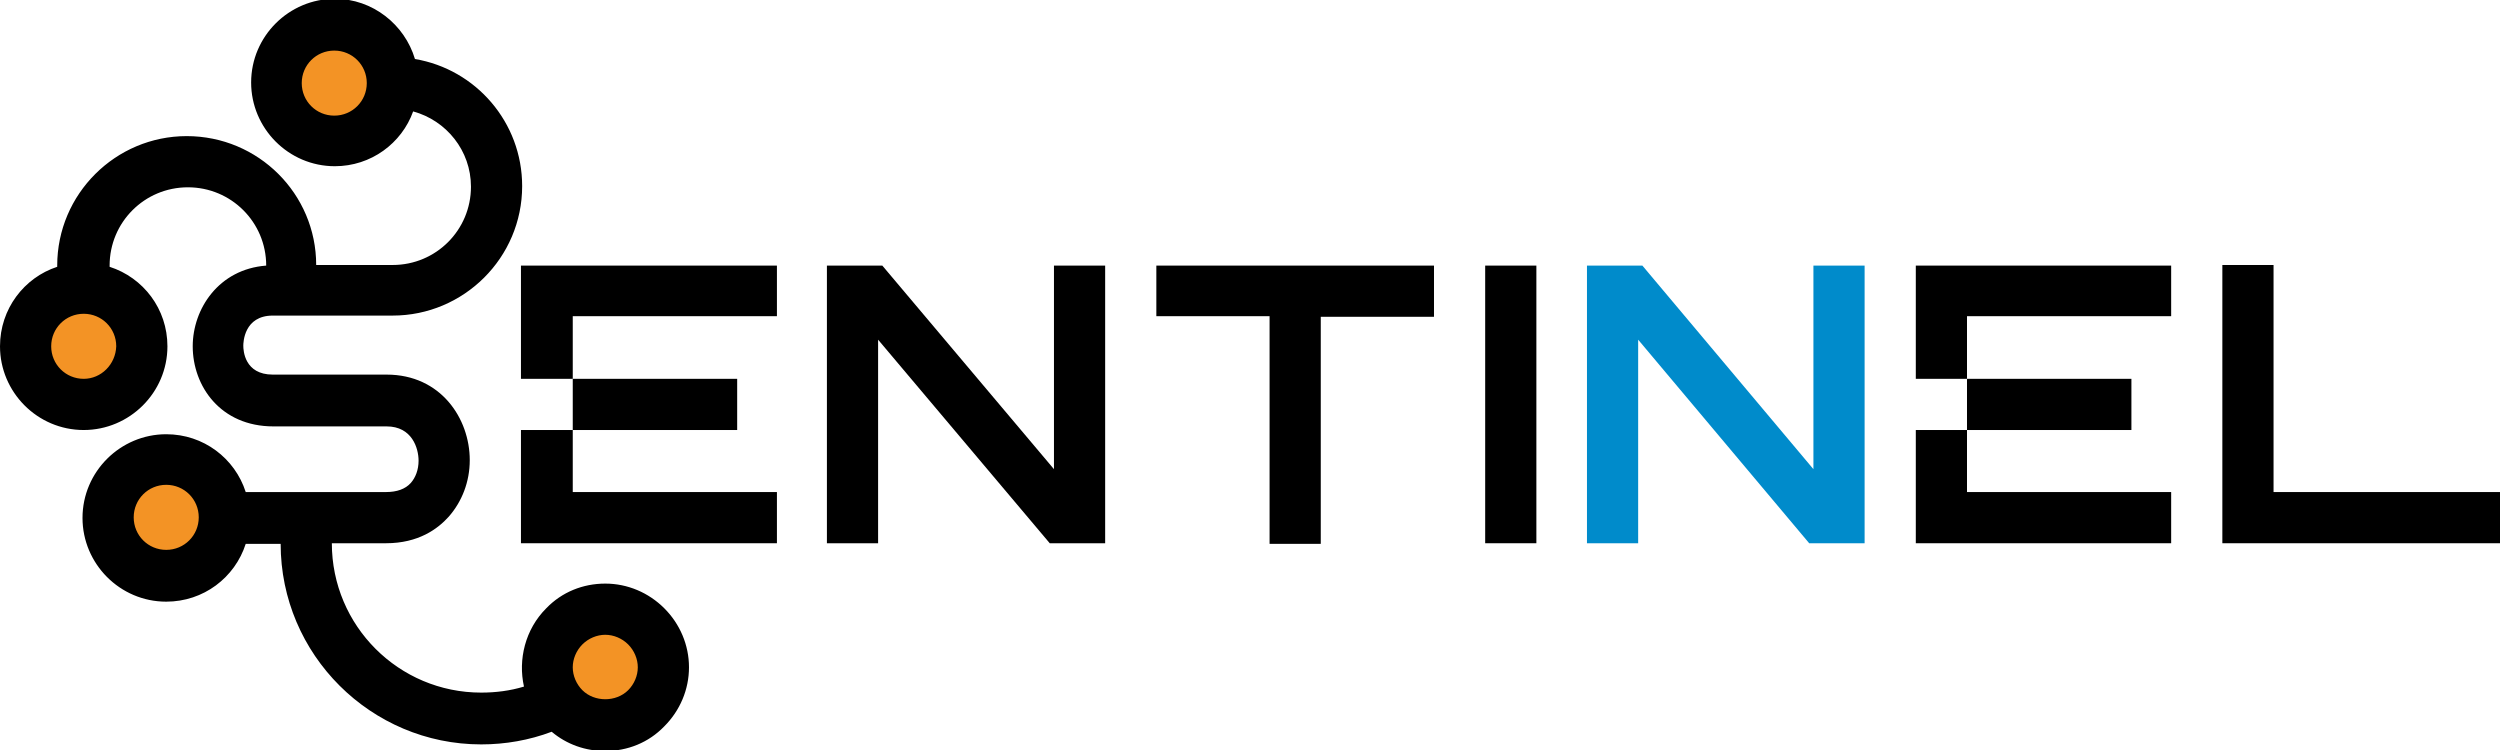
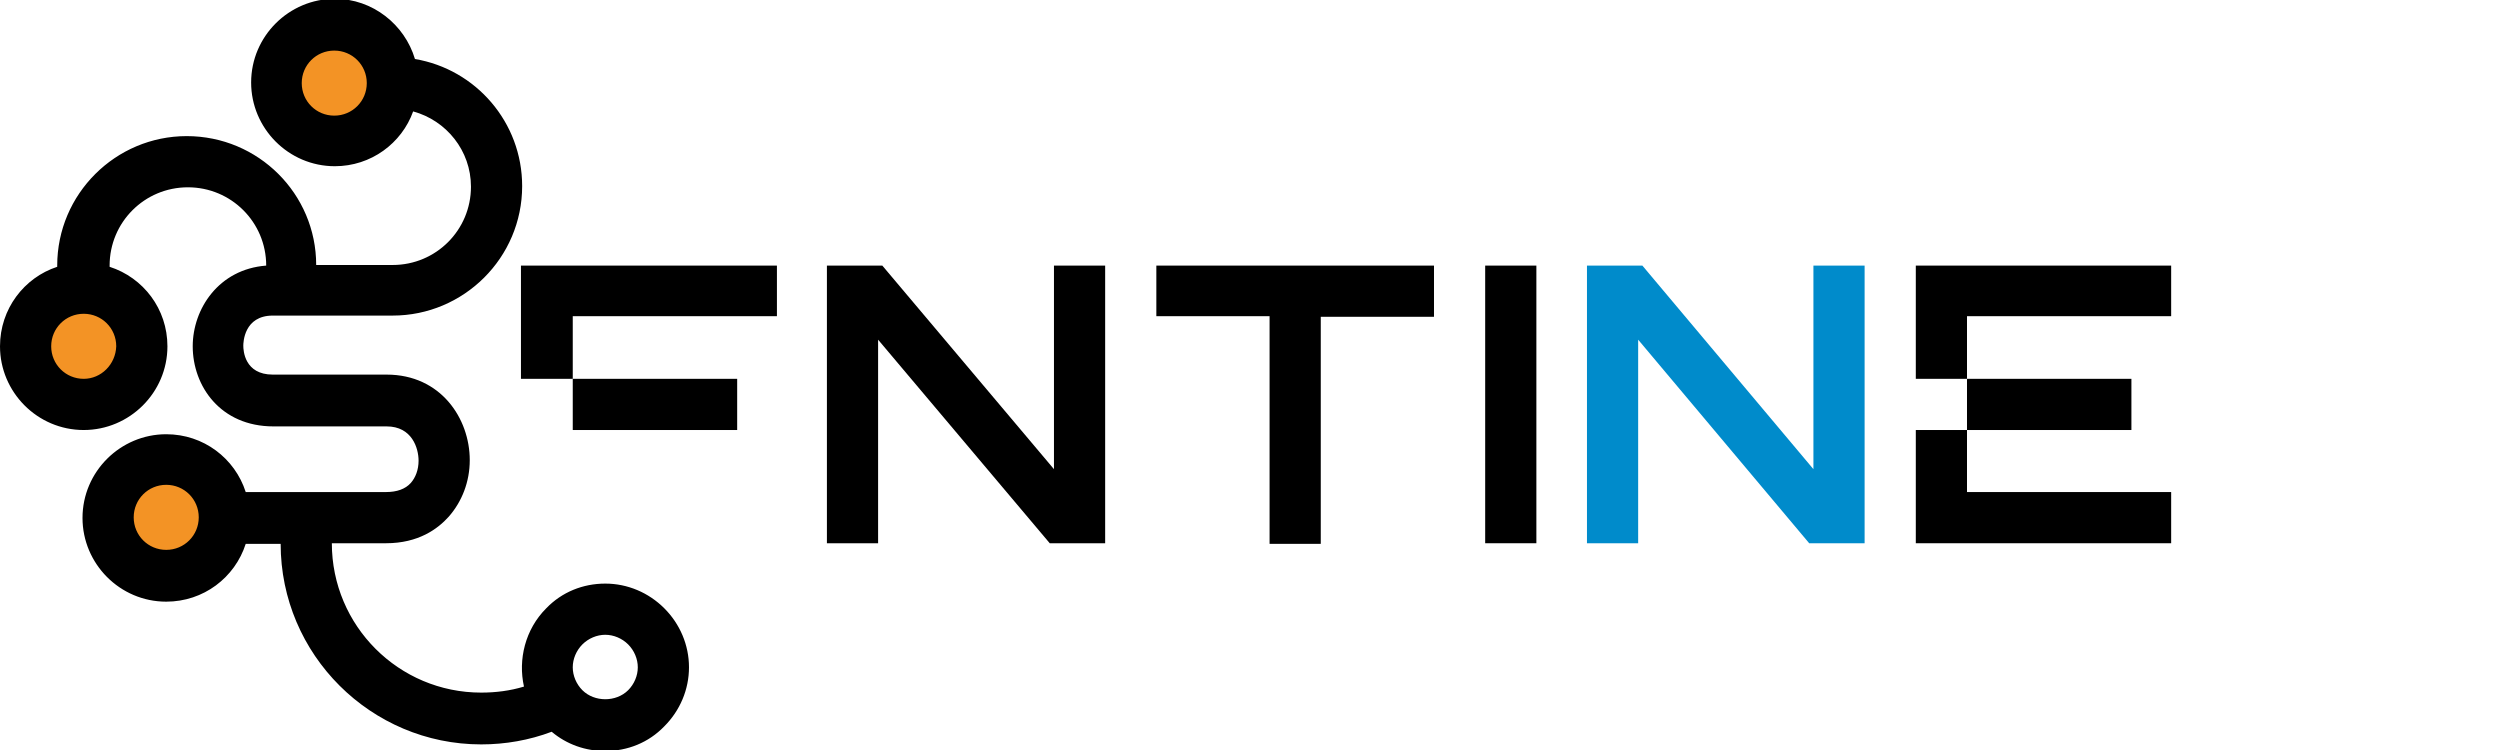
<svg xmlns="http://www.w3.org/2000/svg" version="1.1" id="Calque_1" x="0px" y="0px" viewBox="0 0 415.1 124.6" style="enable-background:new 0 0 415.1 124.6;" xml:space="preserve">
  <style type="text/css">
	.st0{fill:#F39325;}
	.st1{fill:#008BCB;}
</style>
  <g>
    <circle class="st0" cx="55.6" cy="13.9" r="6.2" />
    <circle class="st0" cx="13.8" cy="57.5" r="6.2" />
    <circle class="st0" cx="27.6" cy="86" r="6.2" />
-     <circle class="st0" cx="100.5" cy="110.8" r="6.2" />
  </g>
  <path class="st1" d="M301.1,77.9V44.1h8.5v46.1h-9.2L272,56.4v33.8h-8.5V44.1h9.2L301.1,77.9z" />
  <g>
    <path d="M175,77.9V44.1h8.5v46.1h-9.2l-28.5-33.8v33.8h-8.5V44.1h9.2L175,77.9z" />
    <path d="M192,44.1h46.1v8.5h-18.8v37.7h-8.5V52.5H192V44.1z" />
    <path d="M246.6,90.2V44.1h8.5v46.1H246.6z" />
-     <path d="M369,90.2V44h8.5v37.7h37.7v8.5H369z" />
    <g>
      <rect x="95.1" y="62.9" width="27.3" height="8.5" />
-       <polygon points="86.5,90.2 129,90.2 129,81.7 95.1,81.7 95.1,71.4 86.5,71.4   " />
      <polygon points="129,52.5 129,44.1 86.5,44.1 86.5,62.9 95.1,62.9 95.1,52.5   " />
    </g>
    <g>
      <rect x="326.6" y="62.9" width="27.3" height="8.5" />
      <polygon points="318.1,90.2 360.5,90.2 360.5,81.7 326.6,81.7 326.6,71.4 318.1,71.4   " />
      <polygon points="360.5,52.5 360.5,44.1 318.1,44.1 318.1,62.9 326.6,62.9 326.6,52.5   " />
    </g>
    <path d="M110.3,101c-2.6-2.6-6.1-4.1-9.8-4.1c-3.7,0-7.2,1.4-9.8,4.1c-3.5,3.5-4.7,8.5-3.7,13c-2.3,0.7-4.7,1-7.1,1   c-13.7,0-24.8-11.1-24.8-24.8h9c5.4,0,8.6-2.4,10.4-4.4c2.2-2.5,3.5-5.8,3.5-9.4c0-6.9-4.8-14.2-13.8-14.2c-3.1,0-4.7,0-6.6,0   c-2.4,0-5.3,0-12.3,0c-4.7,0-4.9-4-4.9-4.8c0-0.5,0.1-5,4.9-5h19.9c11.8,0,21.5-9.6,21.5-21.5c0-10.6-7.7-19.4-17.8-21.1   c-1.7-5.7-7-10-13.3-10c-7.6,0-13.9,6.2-13.9,13.9c0,7.6,6.2,13.9,13.9,13.9c6,0,11.1-3.8,13-9.1c5.5,1.5,9.6,6.5,9.6,12.5   c0,7.2-5.8,13-13,13H52.5c0-11.8-9.6-21.4-21.5-21.4c-11.8,0-21.5,9.6-21.5,21.5v0.2C4,46.1,0,51.3,0,57.5   c0,7.6,6.2,13.9,13.9,13.9c7.6,0,13.9-6.2,13.9-13.9c0-6.2-4-11.4-9.6-13.2v-0.2c0-7.2,5.8-13,13-13c7.2,0,13,5.8,13,13v0   c-7.9,0.6-12.2,7.2-12.2,13.4c0,6.6,4.6,13.3,13.4,13.3c7,0,9.9,0,12.3,0c1.8,0,3.5,0,6.5,0c4.2,0,5.3,3.6,5.3,5.7   c0,1.5-0.5,2.8-1.3,3.7c-0.9,1-2.3,1.5-4.1,1.5H40.8c-1.8-5.6-7-9.6-13.2-9.6c-7.6,0-13.9,6.2-13.9,13.9c0,7.6,6.2,13.9,13.9,13.9   c6.2,0,11.4-4,13.2-9.6h5.8c0,18.4,15,33.3,33.3,33.3c4,0,8-0.7,11.7-2.1c2.5,2.1,5.6,3.2,8.9,3.2c3.7,0,7.2-1.4,9.8-4.1   c2.6-2.6,4.1-6.1,4.1-9.8C114.4,107.1,112.9,103.6,110.3,101z M55.5,19.2c-3,0-5.4-2.4-5.4-5.4c0-3,2.4-5.4,5.4-5.4   c3,0,5.4,2.4,5.4,5.4C60.9,16.8,58.5,19.2,55.5,19.2z M13.9,62.9c-3,0-5.4-2.4-5.4-5.4c0-3,2.4-5.4,5.4-5.4c3,0,5.4,2.4,5.4,5.4   C19.2,60.5,16.8,62.9,13.9,62.9z M27.6,91.3c-3,0-5.4-2.4-5.4-5.4c0-3,2.4-5.4,5.4-5.4c3,0,5.4,2.4,5.4,5.4   C33,88.9,30.6,91.3,27.6,91.3z M104.3,114.6c-2,2-5.6,2-7.6,0c-1-1-1.6-2.4-1.6-3.8c0-1.4,0.6-2.8,1.6-3.8c1-1,2.4-1.6,3.8-1.6   c1.4,0,2.8,0.6,3.8,1.6c1,1,1.6,2.4,1.6,3.8C105.9,112.2,105.3,113.6,104.3,114.6z" />
  </g>
</svg>